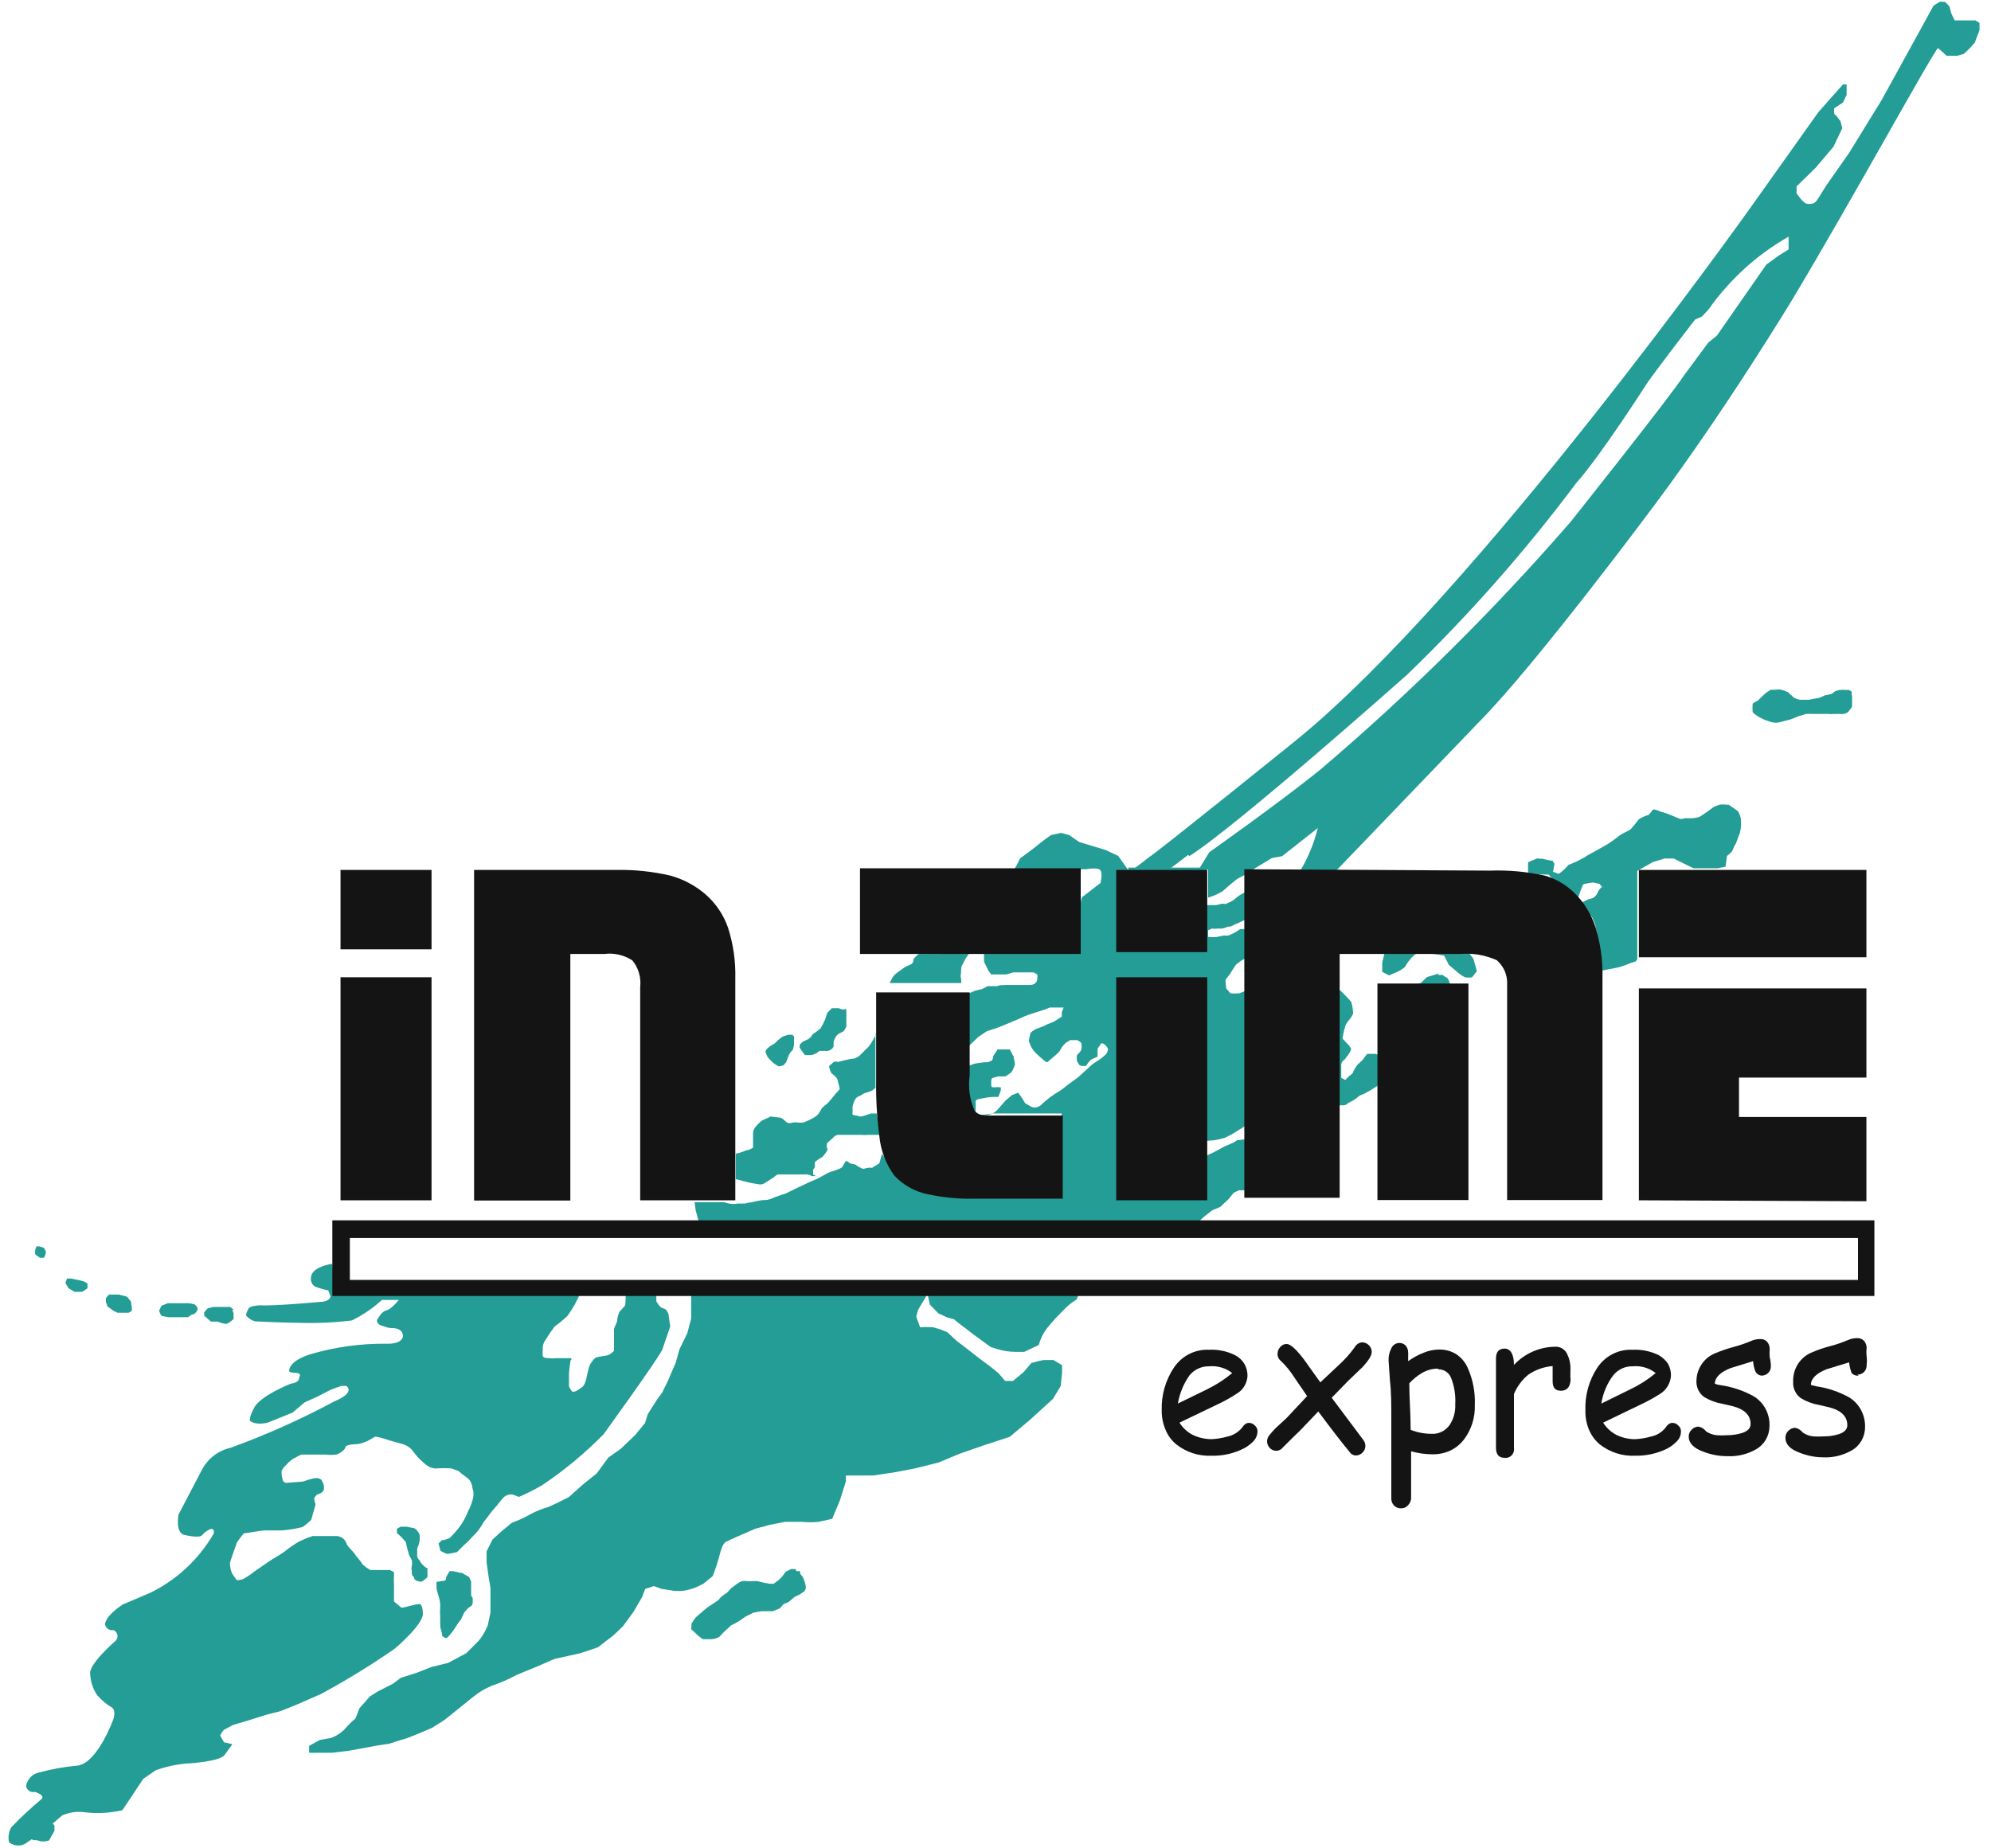
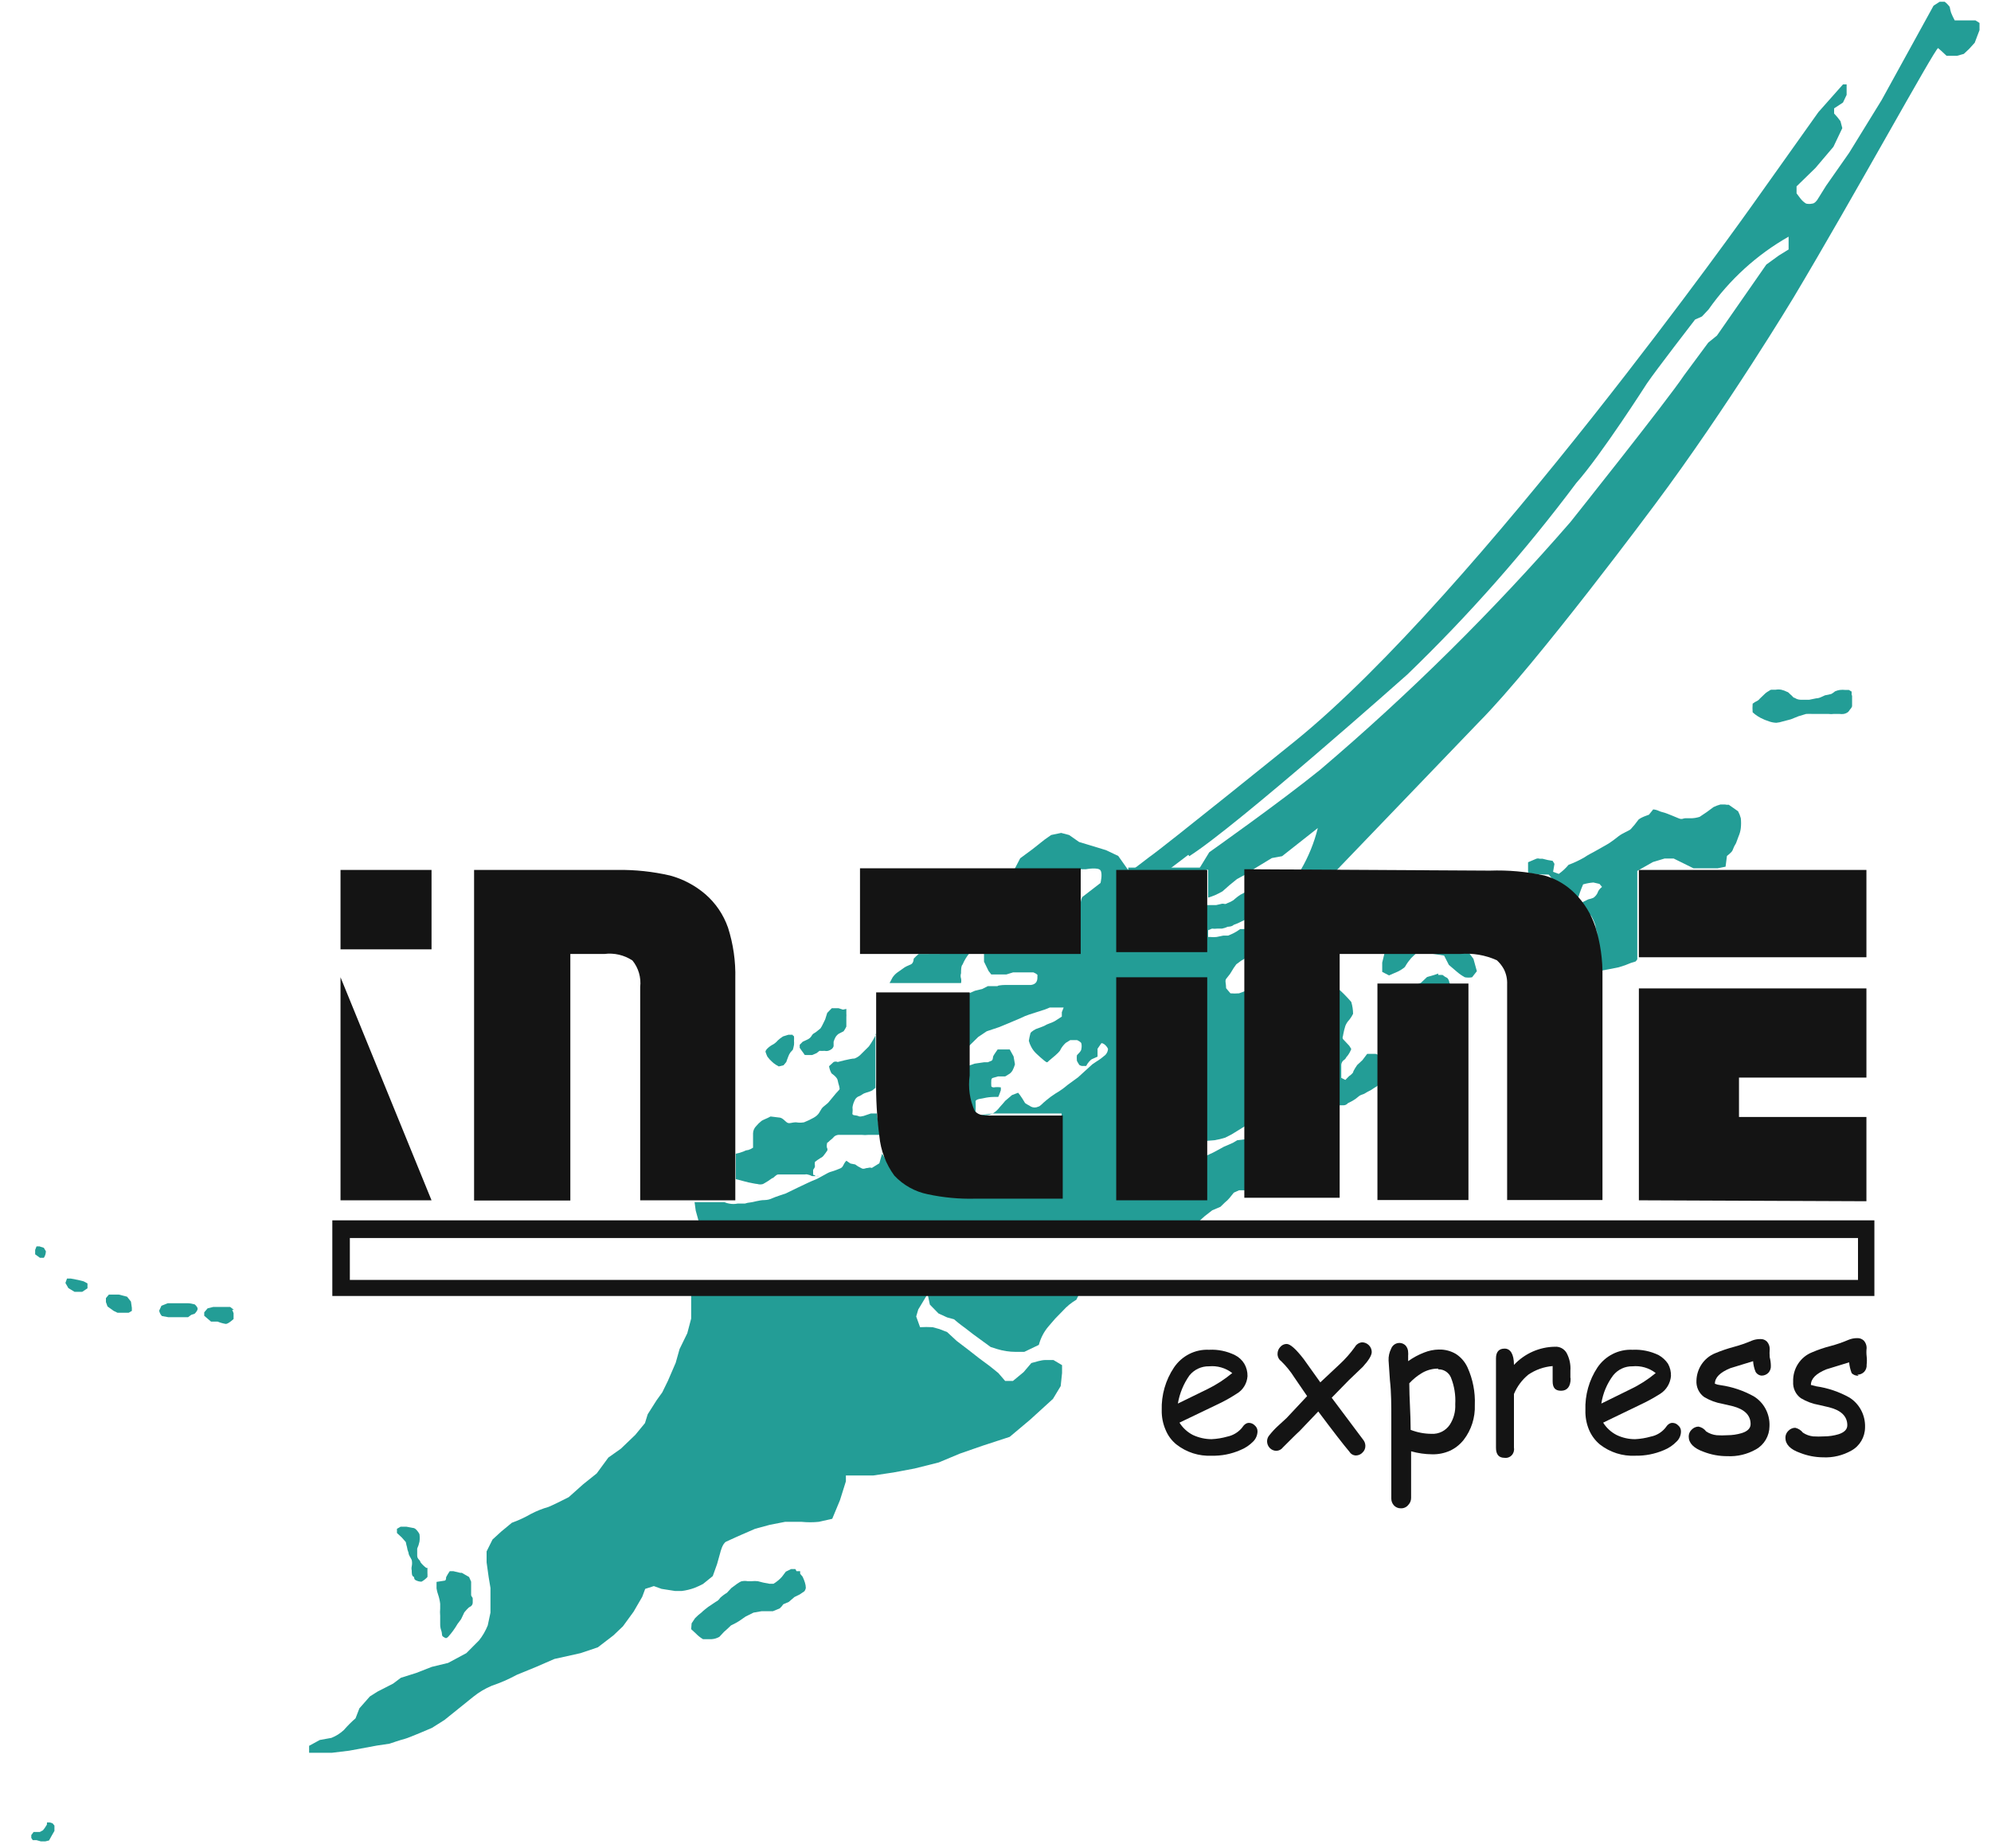
<svg xmlns="http://www.w3.org/2000/svg" width="140px" height="130px" viewBox="0 0 140 130" version="1.1">
  <title>InTime logo</title>
  <desc>Created with Sketch.</desc>
  <g id="Page-1" stroke="none" stroke-width="1" fill="none" fill-rule="evenodd">
    <g id="Desktop-HD" transform="translate(-251, -11)">
      <g id="InTime-logo" transform="translate(250, 10)">
        <g id="Asset-2" transform="translate(0, 0.959)">
          <g>
            <g id="Group_3" transform="translate(0, 88.425)">
              <polygon id="Clip_2-2" points="1.6 0.508 48.128 0.508 48.128 41.445 1.6 41.445" />
              <g id="Group_3-2" fill="#239D96" fill-rule="nonzero">
-                 <path d="M24.336,0.508 C24.336,0.508 22.864,0.704 22.864,1.506 C22.834,1.753 22.955,1.993 23.168,2.112 C23.465,2.223 23.77,2.31 24.08,2.374 L24.24,2.784 C24.24,2.784 24.24,3.144 23.584,3.177 C23.584,3.177 20.208,3.488 19.344,3.422 C19.344,3.422 18.48,3.422 18.448,3.717 C18.448,3.717 18.256,4.045 18.32,4.159 C18.484,4.353 18.701,4.49 18.944,4.552 C18.944,4.552 20.88,4.651 21.92,4.651 C23.197,4.697 24.475,4.642 25.744,4.487 C26.511,4.11 27.222,3.625 27.856,3.046 L29.04,3.046 C29.04,3.046 28.512,3.717 28.16,3.783 C27.808,3.848 27.504,4.487 27.504,4.487 C27.504,4.487 27.504,4.814 27.936,4.88 C28.163,4.982 28.408,5.032 28.656,5.027 C28.656,5.027 29.36,5.027 29.328,5.617 C29.328,5.617 29.328,6.157 28.16,6.124 C26.359,6.106 24.564,6.354 22.832,6.861 C22.832,6.861 21.36,7.271 21.328,8.04 C21.328,8.04 21.328,8.171 21.76,8.171 C21.76,8.171 22.176,8.171 22.08,8.4 C21.984,8.63 22.08,8.842 21.424,8.941 C21.424,8.941 19.184,9.841 18.848,10.677 C18.848,10.677 18.512,11.282 18.576,11.544 C18.576,11.544 18.912,11.888 19.824,11.675 L21.568,10.971 L22.416,10.251 L23.36,9.825 L24.24,9.367 L24.736,9.186 L25.024,9.088 L25.344,9.088 C25.344,9.088 26.064,9.53 24.528,10.169 C22.17,11.436 19.726,12.531 17.216,13.444 C16.32,13.64 15.561,14.242 15.152,15.081 L13.552,18.143 C13.552,18.143 13.296,19.519 14.032,19.584 C14.032,19.584 15.024,19.83 15.216,19.584 C15.408,19.339 16.128,18.815 16.032,19.47 C14.973,21.299 13.401,22.76 11.52,23.662 L9.632,24.464 C9.632,24.464 8.416,25.234 8.384,25.872 C8.448,26.144 8.708,26.317 8.976,26.265 C9.13,26.327 9.239,26.469 9.259,26.637 C9.279,26.805 9.207,26.971 9.072,27.068 C9.072,27.068 7.184,28.705 7.344,29.377 C7.369,29.906 7.541,30.418 7.84,30.851 C8.138,31.196 8.489,31.49 8.88,31.718 C8.88,31.718 9.168,31.882 8.976,32.521 C8.976,32.521 7.872,35.599 6.464,35.796 C5.562,35.875 4.668,36.033 3.792,36.271 C3.302,36.348 2.916,36.737 2.832,37.237 C2.859,37.377 2.94,37.501 3.058,37.578 C3.176,37.656 3.32,37.68 3.456,37.646 C3.456,37.646 4.304,37.908 3.856,38.203 C3.136,38.81 2.447,39.455 1.792,40.135 C1.612,40.451 1.555,40.826 1.632,41.183 C1.944,41.441 2.374,41.492 2.736,41.314 C3.663,40.709 4.545,40.036 5.376,39.3 C5.849,39.089 6.368,39.009 6.88,39.071 C7.787,39.183 8.707,39.139 9.6,38.94 C9.6,38.94 10.704,37.302 11.072,36.729 L11.952,36.123 C12.741,35.841 13.565,35.676 14.4,35.632 C14.4,35.632 16.448,35.501 16.784,35.059 L17.344,34.289 L16.752,34.158 L16.48,33.683 C16.48,33.683 16.656,33.323 16.784,33.258 L17.408,32.93 L18.352,32.652 L19.76,32.21 L20.544,32.013 C20.672,32.013 21.888,31.489 21.984,31.456 L23.584,30.752 C25.363,29.792 27.088,28.731 28.752,27.576 C28.752,27.576 30.704,25.938 30.736,25.136 C30.736,25.136 30.736,24.513 30.544,24.448 C30.352,24.382 29.6,24.661 29.232,24.694 L28.704,24.251 C28.704,24.055 28.704,23.858 28.704,23.678 C28.704,23.498 28.704,23.056 28.704,22.974 C28.688,22.8 28.688,22.624 28.704,22.45 L28.704,22.188 L28.416,22.041 L27.664,22.041 L27.04,22.041 C26.831,21.924 26.638,21.781 26.464,21.615 C26.464,21.517 26.032,21.075 25.968,20.944 C25.904,20.813 25.424,20.37 25.376,20.207 C25.277,19.875 24.978,19.649 24.64,19.65 C24.464,19.65 23.808,19.65 23.808,19.65 L22.992,19.65 L22.608,19.781 L22.048,20.027 C21.719,20.216 21.404,20.43 21.104,20.665 C20.944,20.829 20.128,21.288 19.968,21.402 C19.808,21.517 19.024,22.057 18.848,22.172 C18.603,22.371 18.341,22.546 18.064,22.696 C17.936,22.696 17.696,22.827 17.6,22.696 C17.504,22.565 17.408,22.401 17.312,22.27 C17.223,22.046 17.174,21.808 17.168,21.566 C17.168,21.468 17.664,20.092 17.664,20.092 C17.664,20.092 18.096,19.453 18.192,19.453 C18.288,19.453 19.408,19.257 19.568,19.257 L20.8,19.257 C21.28,19.222 21.757,19.145 22.224,19.028 C22.336,19.028 22.88,18.52 22.88,18.52 L23.184,17.456 L23.088,17.014 C23.139,16.899 23.216,16.798 23.312,16.719 C23.44,16.719 23.728,16.555 23.76,16.424 C23.785,16.3 23.785,16.172 23.76,16.047 C23.716,15.923 23.663,15.803 23.6,15.687 C23.503,15.625 23.394,15.586 23.28,15.573 C22.96,15.573 22.624,15.72 22.304,15.818 C22.304,15.818 21.088,15.916 21.088,15.916 C20.972,15.877 20.887,15.777 20.864,15.655 C20.814,15.462 20.793,15.264 20.8,15.065 C20.897,14.883 21.028,14.722 21.184,14.59 C21.316,14.433 21.473,14.301 21.648,14.197 C21.872,14.099 22.096,13.919 22.256,13.919 L23.088,13.919 L23.824,13.919 C24.095,13.954 24.369,13.954 24.64,13.919 C24.72,13.919 25.104,13.722 25.232,13.526 C25.36,13.329 25.232,13.329 25.536,13.247 C25.84,13.165 26.144,13.247 26.64,13.051 C27.136,12.854 27.296,12.658 27.424,12.658 C27.745,12.72 28.06,12.808 28.368,12.92 L29.312,13.182 C29.564,13.253 29.791,13.395 29.968,13.591 C30.112,13.788 30.272,13.984 30.432,14.164 C30.618,14.352 30.816,14.527 31.024,14.688 C31.203,14.817 31.414,14.891 31.632,14.901 C32.015,14.868 32.401,14.868 32.784,14.901 C32.976,15.016 33.2,14.999 33.344,15.163 C33.488,15.327 33.92,15.556 34.032,15.736 C34.142,15.902 34.209,16.094 34.224,16.293 C34.319,16.563 34.319,16.858 34.224,17.128 C34.153,17.396 34.051,17.655 33.92,17.898 C33.792,18.225 33.631,18.538 33.44,18.831 C33.199,19.174 32.925,19.492 32.624,19.781 C32.451,19.875 32.26,19.931 32.064,19.945 L31.84,20.174 L31.968,20.682 C32.122,20.781 32.289,20.858 32.464,20.911 C32.56,20.911 33.136,20.78 33.136,20.78 C33.136,20.78 33.696,20.207 33.792,20.141 C33.888,20.076 34.384,19.503 34.512,19.404 C34.701,19.176 34.867,18.929 35.008,18.668 C35.008,18.668 35.328,18.274 35.488,18.045 C35.648,17.816 35.84,17.636 36.048,17.374 C36.168,17.204 36.302,17.045 36.448,16.899 C36.624,16.757 36.851,16.698 37.072,16.735 L37.488,16.899 C38.035,16.662 38.57,16.394 39.088,16.097 C40.655,15.051 42.114,13.844 43.44,12.494 C43.44,12.494 47.152,7.369 47.568,6.55 L48.128,4.912 L48,4.012 C48,4.012 47.856,3.717 47.76,3.684 L47.504,3.586 C47.422,3.518 47.346,3.441 47.28,3.357 C47.28,3.259 47.152,3.242 47.152,3.111 C47.152,2.98 47.152,2.718 47.152,2.718 C47.119,2.606 47.058,2.505 46.976,2.424 L46.496,2.424 L45.808,2.424 L45.248,2.424 L44.96,2.424 C45.003,2.755 45.003,3.091 44.96,3.422 C44.864,3.586 44.592,3.783 44.528,3.946 C44.461,4.108 44.418,4.279 44.4,4.454 C44.4,4.683 44.176,4.929 44.176,5.125 C44.176,5.322 44.176,6.632 44.176,6.632 C44.056,6.748 43.922,6.847 43.776,6.927 L42.96,7.074 C42.826,7.136 42.714,7.239 42.64,7.369 C42.52,7.502 42.437,7.666 42.4,7.844 C42.304,8.171 42.272,8.433 42.208,8.646 C42.173,8.826 42.097,8.995 41.984,9.137 C41.872,9.226 41.754,9.308 41.632,9.383 C41.522,9.458 41.395,9.503 41.264,9.514 C41.264,9.514 41.008,9.252 41.008,9.072 C41.008,8.892 41.008,8.531 41.008,8.269 C41.008,8.007 41.104,7.467 41.104,7.369 C41.104,7.271 41.296,7.172 41.104,7.139 L40.544,7.139 L40.048,7.139 C39.9,7.165 39.748,7.165 39.6,7.139 C39.504,7.139 39.2,7.139 39.168,6.992 C39.145,6.857 39.145,6.718 39.168,6.583 C39.134,6.305 39.215,6.026 39.392,5.813 C39.576,5.5 39.779,5.2 40,4.912 C40.307,4.691 40.601,4.45 40.88,4.192 C41.04,3.976 41.19,3.752 41.328,3.521 C41.472,3.275 41.76,2.686 41.76,2.686 L24.592,2.522 L24.368,0.54" id="Fill_1" />
-               </g>
+                 </g>
            </g>
            <path d="M17.456,92.175 L17.184,91.962 L16.784,91.962 L16,91.962 L15.6,92.06 L15.36,92.339 L15.36,92.584 L15.84,92.994 L16.304,92.994 C16.489,93.071 16.682,93.126 16.88,93.157 C17.056,93.157 17.424,92.814 17.424,92.814 L17.424,92.404 L17.328,92.159" id="Fill_4" fill="#239D96" fill-rule="nonzero" />
            <path d="M13.52,91.7 L12.8,91.7 L12.352,91.88 L12.192,92.224 C12.219,92.366 12.286,92.497 12.384,92.601 L12.832,92.683 L13.408,92.683 L13.712,92.683 L14.224,92.683 L14.448,92.519 L14.688,92.437 C14.688,92.437 14.896,92.24 14.896,92.093 C14.896,91.946 14.688,91.782 14.688,91.782 C14.521,91.733 14.349,91.705 14.176,91.7 L13.52,91.7" id="Fill_6" fill="#239D96" fill-rule="nonzero" />
            <polygon id="Fill_8" fill="#239D96" fill-rule="nonzero" points="10.208 91.585 9.936 91.242 9.36 91.094 8.992 91.094 8.656 91.094 8.448 91.34 8.448 91.618 8.56 91.929 8.992 92.24 9.264 92.371 9.632 92.371 10.048 92.371 10.272 92.24 10.272 92.028" />
            <path d="M4.288,88.147 L4.08,87.803 L3.776,87.704 L3.568,87.704 L3.472,87.95 L3.472,88.261 L3.808,88.507 L4.08,88.507 C4.175,88.374 4.225,88.213 4.224,88.048" id="Fill_10" fill="#239D96" fill-rule="nonzero" />
            <polyline id="Fill_12" fill="#239D96" fill-rule="nonzero" points="7.152 90.718 7.152 90.308 6.88 90.161 6.48 90.062 5.968 89.964 5.712 89.964 5.6 90.275 5.808 90.636 6.24 90.898 6.784 90.898 7.152 90.652" />
            <g id="Group_16" transform="translate(3.2, 127.725)">
              <polygon id="Clip_15-2" points="0 0.616 2.138 0.616 2.138 2.332 0 2.332" />
              <g id="Group_16-2" fill="#239D96" fill-rule="nonzero">
                <polygon id="Fill_14" points="1.096 0.65 0.942 0.891 0.819 1.048 0.604 1.163 0.358 1.163 0.164 1.163 0 1.383 0 1.582 0.102 1.74 0.369 1.74 0.666 1.824 0.993 1.824 1.249 1.761 1.423 1.446 1.628 1.09 1.628 0.713 1.495 0.555 1.3 0.493 1.106 0.493" />
              </g>
            </g>
            <path d="M30.976,110.318 C30.819,110.203 30.678,110.065 30.56,109.909 C30.56,109.762 30.336,109.713 30.336,109.451 C30.336,109.189 30.336,109.221 30.336,108.959 C30.408,108.803 30.462,108.638 30.496,108.468 C30.52,108.294 30.52,108.118 30.496,107.944 C30.43,107.815 30.344,107.699 30.24,107.6 C30.179,107.541 30.1,107.506 30.016,107.502 L29.584,107.42 L29.168,107.42 L28.912,107.567 L28.912,107.862 L29.248,108.173 L29.536,108.501 C29.555,108.617 29.582,108.732 29.616,108.845 C29.636,108.985 29.673,109.123 29.728,109.254 C29.728,109.418 29.872,109.582 29.952,109.762 C29.983,109.907 29.983,110.058 29.952,110.204 C29.93,110.301 29.93,110.402 29.952,110.499 C29.952,110.662 29.952,110.875 30.064,110.924 C30.176,110.973 30.064,111.104 30.24,111.186 C30.364,111.251 30.501,111.285 30.64,111.285 C30.795,111.2 30.936,111.089 31.056,110.957 C31.064,110.859 31.064,110.76 31.056,110.662 L31.056,110.318" id="Fill_17" fill="#239D96" fill-rule="nonzero" />
            <path d="M33.36,110.662 L32.88,110.548 L32.624,110.548 C32.529,110.683 32.444,110.826 32.368,110.973 C32.368,111.072 32.368,111.219 32.224,111.219 L31.696,111.301 L31.696,111.759 C31.718,111.91 31.756,112.059 31.808,112.201 C31.879,112.408 31.927,112.623 31.952,112.84 L31.952,113.168 C31.936,113.342 31.936,113.517 31.952,113.692 C31.952,113.872 31.952,114.035 31.952,114.216 C31.952,114.396 31.952,114.51 32.032,114.74 C32.112,114.969 32.032,115.084 32.176,115.165 C32.32,115.247 32.352,115.313 32.512,115.165 C32.761,114.89 32.981,114.588 33.168,114.265 L33.424,113.921 L33.648,113.446 C33.648,113.446 33.936,113.086 34.048,113.053 C34.158,113.004 34.232,112.897 34.24,112.775 L34.24,112.48 C34.24,112.365 34.128,112.332 34.128,112.218 C34.128,112.103 34.128,112.021 34.128,111.841 L34.128,111.514 C34.128,111.514 34.128,111.514 34.128,111.284 L33.984,110.957 L33.472,110.662" id="Fill_19" fill="#239D96" fill-rule="nonzero" />
            <path d="M49.6,90.75 L49.6,92.781 L49.328,93.812 L48.784,94.926 L48.512,95.892 L47.968,97.153 L47.568,97.972 L47.168,98.528 L46.544,99.511 L46.352,100.133 L45.664,100.968 L44.656,101.934 L43.776,102.557 L42.96,103.67 L42,104.44 L40.992,105.34 C40.992,105.34 39.904,105.897 39.568,106.028 C39.142,106.149 38.729,106.314 38.336,106.519 C37.907,106.767 37.457,106.975 36.992,107.142 L36.24,107.764 L35.632,108.321 L35.216,109.156 L35.216,109.925 L35.36,110.957 L35.488,111.727 L35.488,112.693 L35.488,113.462 L35.296,114.363 C35.144,114.741 34.939,115.094 34.688,115.411 L33.792,116.312 L32.512,116.999 L31.36,117.278 L30.272,117.704 L29.184,118.047 L28.64,118.457 L27.552,119.013 L27.008,119.357 L26.272,120.192 L26,120.897 C25.709,121.148 25.436,121.422 25.184,121.715 C24.927,121.955 24.629,122.144 24.304,122.272 L23.488,122.419 L22.736,122.829 L22.736,123.32 L24.336,123.32 L25.552,123.173 L27.504,122.812 L28.384,122.681 C28.384,122.681 29.2,122.403 29.472,122.338 C29.744,122.272 31.376,121.568 31.376,121.568 L32.256,121.011 L34.288,119.374 C34.683,119.057 35.119,118.798 35.584,118.604 C36.191,118.399 36.78,118.141 37.344,117.835 L38.704,117.278 L39.984,116.721 L41.824,116.312 L43.04,115.902 L44.128,115.067 L44.8,114.428 L45.552,113.397 L46.16,112.349 L46.368,111.792 L46.976,111.596 L47.52,111.792 L48.464,111.939 L48.944,111.939 C49.244,111.902 49.539,111.83 49.824,111.727 C50.031,111.645 50.234,111.552 50.432,111.448 L51.12,110.891 L51.424,110.04 L51.648,109.238 C51.648,109.238 51.792,108.599 52.064,108.468 C52.336,108.337 53.152,107.977 53.152,107.977 L54.096,107.567 L55.12,107.289 L56.208,107.076 L57.36,107.076 C57.764,107.117 58.172,107.117 58.576,107.076 L59.52,106.863 L60.064,105.553 L60.48,104.227 L60.48,103.817 L62.4,103.817 L63.824,103.605 L65.312,103.326 L67.008,102.9 L68.496,102.278 L70.096,101.722 L72,101.099 L73.44,99.888 L75.04,98.43 L75.584,97.529 L75.68,96.612 L75.68,96.056 L75.072,95.695 L74.528,95.695 C74.192,95.695 73.856,95.826 73.52,95.908 L72.976,96.547 L72.224,97.169 L71.68,97.169 L71.2,96.612 L70.592,96.121 L69.84,95.564 L69.088,94.975 L68.272,94.353 L67.6,93.731 L67.056,93.518 L66.576,93.387 C66.283,93.37 65.989,93.37 65.696,93.387 L65.424,92.633 L65.568,92.142 L66.032,91.373 L66.224,91.045 L66.384,91.798 L66.992,92.421 L67.6,92.699 L68.08,92.83 C68.48,93.174 68.896,93.469 68.896,93.469 L69.424,93.878 L70.656,94.778 L71.12,94.926 C71.54,95.055 71.977,95.121 72.416,95.122 L73.024,95.122 L74.048,94.631 C74.174,94.154 74.403,93.711 74.72,93.338 L75.2,92.781 L75.744,92.224 C76.018,91.919 76.336,91.659 76.688,91.454 L77.024,90.767 L49.6,90.75" id="Fill_21" fill="#239D96" fill-rule="nonzero" />
            <path d="M56.928,110.4 L56.624,110.4 L56.256,110.58 L55.984,110.941 C55.901,111.036 55.81,111.124 55.712,111.203 C55.611,111.288 55.504,111.364 55.392,111.432 L55.104,111.432 L54.672,111.35 L54.288,111.252 C54.144,111.236 54,111.236 53.856,111.252 L53.568,111.252 C53.441,111.227 53.311,111.227 53.184,111.252 C53.088,111.252 52.912,111.383 52.832,111.432 L52.432,111.727 L52.112,112.07 C51.939,112.172 51.778,112.293 51.632,112.431 C51.565,112.546 51.464,112.638 51.344,112.693 L50.784,113.069 C50.784,113.069 50.4,113.364 50.336,113.446 C50.17,113.569 50.015,113.706 49.872,113.855 C49.872,113.855 49.632,114.216 49.632,114.216 L49.6,114.625 L49.936,114.936 C50.083,115.09 50.25,115.222 50.432,115.329 L51.04,115.329 C51.231,115.317 51.417,115.261 51.584,115.165 L51.92,114.805 C52.064,114.691 52.4,114.363 52.4,114.363 C52.598,114.272 52.79,114.168 52.976,114.052 L53.424,113.741 L53.984,113.462 L54.544,113.364 L54.928,113.364 L55.344,113.364 L55.824,113.168 C55.921,113.081 56.008,112.982 56.08,112.873 C56.08,112.873 56.464,112.709 56.464,112.709 L56.864,112.365 L57.232,112.185 L57.568,111.956 C57.616,111.888 57.649,111.809 57.664,111.727 C57.661,111.599 57.639,111.472 57.6,111.35 C57.556,111.21 57.503,111.073 57.44,110.941 L57.264,110.728 L57.264,110.548 L57.008,110.548" id="Fill_23" fill="#239D96" fill-rule="nonzero" />
            <path d="M80.336,61.242 L79.632,60.244 L78.768,59.834 L76.88,59.261 L76.176,58.77 L75.616,58.623 L74.912,58.77 L74.448,59.097 L73.6,59.769 L72.736,60.407 L72.336,61.177 L76.496,61.177 L77.36,61.177 C77.36,61.177 78.224,61.013 78.384,61.259 C78.544,61.505 78.384,62.143 78.384,62.143 L77.152,63.093 C76.768,63.257 76.88,67.056 76.88,67.056 L70.192,67.056 L70.192,67.678 L70.512,68.333 L70.704,68.579 L71.168,68.579 L71.76,68.579 L72.24,68.431 L72.688,68.431 L73.2,68.431 L73.664,68.431 C73.664,68.431 73.984,68.562 73.952,68.644 C73.92,68.726 74.064,69.234 73.504,69.315 L72.448,69.315 L71.84,69.315 C71.728,69.315 71.216,69.315 71.136,69.397 L70.464,69.397 L70.08,69.594 L69.552,69.725 L69.056,69.938 L69.056,73.688 L69.792,72.967 L70.384,72.574 L71.264,72.279 L71.936,72.001 L72.784,71.641 C72.975,71.543 73.173,71.461 73.376,71.395 L74.496,71.035 L74.816,70.904 L75.792,70.904 L75.664,71.231 C75.664,71.231 75.664,71.46 75.664,71.542 L75.152,71.87 C75.024,71.952 74.592,72.083 74.512,72.148 C74.432,72.214 73.856,72.41 73.856,72.41 C73.856,72.41 73.488,72.59 73.456,72.721 C73.408,72.894 73.371,73.069 73.344,73.245 C73.381,73.388 73.434,73.526 73.504,73.655 C73.594,73.833 73.713,73.993 73.856,74.13 C74.048,74.31 74.24,74.49 74.448,74.654 C74.656,74.817 74.64,74.752 74.752,74.654 L75.2,74.277 C75.28,74.195 75.536,73.999 75.584,73.835 C75.678,73.67 75.797,73.521 75.936,73.393 L76.256,73.196 L76.736,73.196 C76.736,73.196 77.04,73.327 77.04,73.442 C77.064,73.561 77.064,73.683 77.04,73.802 C77.04,73.999 76.752,74.195 76.72,74.277 C76.711,74.386 76.711,74.496 76.72,74.605 C76.72,74.703 76.832,74.817 76.864,74.899 C76.896,74.981 77.072,75.014 77.072,75.014 L77.376,75.014 L77.472,74.85 C77.472,74.85 77.664,74.572 77.808,74.523 L78.176,74.359 C78.176,74.162 78.176,73.982 78.176,73.802 L78.448,73.409 C78.672,73.409 78.912,73.753 78.912,73.835 C78.895,73.99 78.827,74.134 78.72,74.244 C78.525,74.415 78.317,74.569 78.096,74.703 L77.808,74.899 L76.8,75.816 L76.08,76.34 C75.806,76.575 75.512,76.783 75.2,76.963 C74.977,77.106 74.763,77.265 74.56,77.437 C74.288,77.65 74.16,77.847 74,77.879 C73.843,77.954 73.661,77.954 73.504,77.879 C73.344,77.765 73.104,77.683 73.056,77.585 C72.953,77.404 72.841,77.229 72.72,77.061 L72.592,76.897 L72.16,77.061 L71.68,77.47 C71.68,77.47 71.44,77.765 71.296,77.912 C71.176,78.073 71.03,78.212 70.864,78.322 C70.676,78.423 70.468,78.48 70.256,78.485 C70.103,78.519 69.945,78.519 69.792,78.485 C69.675,78.428 69.6,78.307 69.6,78.174 C69.612,77.94 69.612,77.705 69.6,77.47 C69.728,77.306 70.048,77.323 70.192,77.274 C70.418,77.222 70.649,77.195 70.88,77.192 C70.976,77.192 71.152,77.192 71.184,77.192 C71.216,77.192 71.376,76.717 71.376,76.717 L71.376,76.52 C71.212,76.495 71.044,76.495 70.88,76.52 C70.88,76.52 70.704,76.52 70.704,76.422 C70.696,76.291 70.696,76.16 70.704,76.029 C70.704,76.029 70.704,75.865 70.832,75.849 L71.168,75.751 L71.68,75.751 L72,75.554 C72.086,75.488 72.157,75.405 72.208,75.309 C72.275,75.178 72.329,75.041 72.368,74.899 C72.368,74.899 72.272,74.343 72.272,74.343 L72,73.851 L71.568,73.851 L71.152,73.851 C71.152,73.851 70.896,74.212 70.848,74.31 C70.8,74.408 70.848,74.637 70.656,74.67 L70.464,74.752 L70.208,74.752 L69.536,74.85 L69.024,75.03 L69.024,76.504 L69.024,77.618 L69.408,78.191 L69.936,78.469 L70.848,78.354 L75.648,78.354 L75.648,84.217 L67.872,84.102 C67.872,84.102 64.528,84.102 63.44,81.842 L63.024,81.187 L62.832,81.859 L62.304,82.186 C62.216,82.154 62.12,82.154 62.032,82.186 C61.824,82.186 61.744,82.317 61.536,82.186 C61.394,82.12 61.26,82.038 61.136,81.941 L60.8,81.875 L60.512,81.678 C60.272,81.924 60.32,82.121 60.08,82.219 C59.84,82.317 59.584,82.415 59.392,82.465 C59.2,82.514 58.576,82.923 58.256,83.038 C57.936,83.152 56.24,83.987 56.24,83.987 C56.24,83.987 55.472,84.233 55.312,84.315 C55.137,84.399 54.946,84.444 54.752,84.446 C54.384,84.446 53.904,84.61 53.776,84.61 C53.64,84.621 53.506,84.649 53.376,84.692 C53.216,84.692 53.024,84.692 52.864,84.692 C52.669,84.732 52.467,84.732 52.272,84.692 C52.156,84.674 52.043,84.641 51.936,84.593 L49.84,84.593 L49.92,85.183 L50.16,86.051 L50.416,86.165 L85.056,86.165 L85.712,85.576 L86.24,85.166 L86.816,84.921 L87.136,84.61 C87.254,84.519 87.361,84.415 87.456,84.299 L87.76,83.922 L88.128,83.758 L88.688,83.758 L88.688,80.156 L88,80.237 L87.696,80.418 L87.056,80.696 L86.608,80.942 L86.304,81.105 L85.84,81.318 L85.568,81.318 L85.568,80.303 L86.4,80.237 C86.654,80.195 86.906,80.135 87.152,80.057 L87.6,79.828 L88,79.582 L88.608,79.206 L88.608,69.725 L88.128,69.905 C87.926,69.922 87.722,69.922 87.52,69.905 L87.216,69.545 C87.216,69.201 87.12,69.037 87.216,68.89 L87.488,68.546 L87.76,68.104 L87.936,67.858 L88.272,67.612 L88.576,67.432 L88.576,65.385 L88.208,65.385 C88.047,65.505 87.875,65.609 87.696,65.697 L87.36,65.844 L87.024,65.844 L86.544,65.942 C86.395,65.959 86.245,65.959 86.096,65.942 L85.952,65.942 L85.952,65.467 L86.224,65.353 C86.346,65.369 86.47,65.369 86.592,65.353 L86.928,65.353 C87.066,65.327 87.201,65.283 87.328,65.222 C87.328,65.222 87.632,65.222 87.744,65.091 C87.88,65.043 88.014,64.988 88.144,64.927 L88.64,64.681 L88.64,62.749 L88.208,62.978 C88.08,63.063 87.957,63.156 87.84,63.257 C87.776,63.325 87.7,63.381 87.616,63.42 C87.488,63.502 87.312,63.551 87.232,63.6 C87.152,63.65 87.104,63.6 86.944,63.6 L86.512,63.699 L86.256,63.699 L85.92,63.699 L85.808,63.699 L85.808,61.062 L80.336,61.062" id="Fill_25" fill="#239D96" fill-rule="nonzero" />
            <path d="M56.736,72.82 L56.432,72.82 L56.064,72.934 C55.932,73.014 55.809,73.107 55.696,73.213 C55.605,73.323 55.497,73.417 55.376,73.491 C55.216,73.569 55.07,73.675 54.944,73.802 C54.944,73.802 54.8,73.95 54.832,74.031 C54.868,74.143 54.91,74.253 54.96,74.359 L55.136,74.572 L55.376,74.801 C55.497,74.894 55.625,74.977 55.76,75.047 L56.096,74.965 L56.288,74.736 C56.288,74.736 56.4,74.408 56.432,74.343 C56.467,74.243 56.516,74.15 56.576,74.064 L56.752,73.868 C56.786,73.755 56.813,73.64 56.832,73.524 C56.841,73.431 56.841,73.338 56.832,73.245 C56.84,73.142 56.84,73.038 56.832,72.934 C56.805,72.901 56.773,72.874 56.736,72.852" id="Fill_27" fill="#239D96" fill-rule="nonzero" />
            <path d="M60.272,71.051 L59.968,70.953 L59.632,70.953 L59.488,70.953 L59.344,71.1 L59.168,71.28 L59.024,71.739 L58.864,72.066 C58.815,72.175 58.756,72.28 58.688,72.377 L58.384,72.623 C58.256,72.721 58.176,72.721 58.096,72.852 C58.029,72.982 57.922,73.086 57.792,73.147 L57.44,73.311 L57.232,73.524 L57.232,73.737 L57.344,73.9 L57.536,74.162 C57.536,74.162 57.536,74.244 57.648,74.244 L57.792,74.244 L58,74.244 C58,74.244 58,74.244 58.112,74.244 L58.416,74.113 L58.624,73.95 C58.741,73.958 58.859,73.958 58.976,73.95 C59.06,73.969 59.148,73.969 59.232,73.95 C59.325,73.923 59.411,73.878 59.488,73.819 C59.549,73.767 59.593,73.699 59.616,73.622 C59.616,73.524 59.616,73.409 59.616,73.311 C59.649,73.203 59.692,73.099 59.744,73 C59.801,72.903 59.878,72.819 59.968,72.754 L60.32,72.574 C60.393,72.471 60.458,72.361 60.512,72.246 C60.512,72.246 60.512,71.886 60.512,71.853 C60.512,71.821 60.512,71.624 60.512,71.575 C60.519,71.493 60.519,71.411 60.512,71.329 L60.512,71.133 L60.512,71.002" id="Fill_29" fill="#239D96" fill-rule="nonzero" />
            <path d="M122.4,56.625 L121.968,56.625 C121.803,56.67 121.643,56.731 121.488,56.805 L121.024,57.149 L120.512,57.493 C120.336,57.549 120.153,57.582 119.968,57.591 L119.488,57.591 C119.36,57.591 119.28,57.706 119.024,57.591 C118.768,57.476 118.336,57.312 118.176,57.247 C118.016,57.181 117.792,57.149 117.664,57.083 C117.533,57.02 117.392,56.982 117.248,56.969 L116.944,57.345 C116.944,57.345 116.272,57.558 116.176,57.738 C116.019,57.957 115.848,58.165 115.664,58.361 C115.568,58.459 115.088,58.639 114.816,58.852 C114.544,59.065 114.4,59.179 114.176,59.327 C113.952,59.474 113.6,59.654 113.296,59.834 C112.992,60.014 112.688,60.145 112.384,60.358 C112.035,60.557 111.672,60.727 111.296,60.866 C111.094,61.108 110.863,61.323 110.608,61.505 L110.208,61.357 L110.304,60.8 L110.176,60.587 C109.938,60.556 109.703,60.506 109.472,60.44 L109.264,60.44 C109.186,60.411 109.102,60.411 109.024,60.44 L108.448,60.686 L108.448,61.373 C108.448,61.554 109.904,61.554 109.904,61.554 L110.208,61.93 L110.72,62.241 L111.28,62.831 L111.904,63.437 C112.012,63.028 112.151,62.628 112.32,62.241 C112.555,62.174 112.796,62.13 113.04,62.11 L113.472,62.209 L113.648,62.422 C113.537,62.504 113.444,62.61 113.376,62.733 C113.331,62.878 113.248,63.009 113.136,63.109 C113.008,63.257 112.736,63.257 112.624,63.322 L112.128,63.568 L112.56,64.19 C112.685,64.264 112.799,64.358 112.896,64.468 C113.021,64.678 113.118,64.904 113.184,65.14 C113.184,65.32 113.296,65.598 113.296,65.598 L113.296,66.024 L113.296,68.104 L113.296,68.366 L114.176,68.202 L114.832,68.071 L115.328,67.907 C115.551,67.808 115.781,67.726 116.016,67.662 L116.128,67.514 L116.128,61.292 L117.232,60.669 L118.048,60.424 L118.688,60.424 L120.08,61.111 L121.776,61.111 L122.336,60.997 L122.432,60.244 C122.432,60.244 122.8,59.965 122.832,59.834 C122.892,59.661 122.973,59.496 123.072,59.343 L123.248,58.868 C123.331,58.681 123.385,58.482 123.408,58.279 C123.432,58.05 123.432,57.819 123.408,57.591 C123.364,57.42 123.299,57.255 123.216,57.1 L122.56,56.641 L122.304,56.641" id="Fill_31" fill="#239D96" fill-rule="nonzero" />
            <path d="M65.6,67.138 C65.475,67.238 65.358,67.347 65.248,67.465 C65.248,67.465 65.248,67.793 65.04,67.874 C64.832,67.956 64.624,68.055 64.528,68.136 L64.064,68.464 C63.947,68.556 63.844,68.667 63.76,68.791 L63.552,69.184 L68.576,69.184 C68.599,69.076 68.599,68.965 68.576,68.857 C68.537,68.74 68.537,68.613 68.576,68.497 C68.576,68.3 68.576,67.973 68.688,67.874 C68.802,67.603 68.953,67.349 69.136,67.121 L65.6,67.138" id="Fill_33" fill="#239D96" fill-rule="nonzero" />
            <path d="M62.608,72.77 C62.462,73.074 62.291,73.365 62.096,73.638 L61.568,74.162 C61.436,74.31 61.272,74.422 61.088,74.49 C60.8,74.49 59.904,74.736 59.904,74.736 C59.812,74.695 59.708,74.695 59.616,74.736 L59.296,75.03 C59.323,75.209 59.383,75.381 59.472,75.538 C59.472,75.538 59.872,75.8 59.904,76.029 C59.936,76.258 60.096,76.602 60.016,76.684 C59.936,76.766 60.016,76.684 59.776,76.946 L59.328,77.487 C59.152,77.732 58.912,77.814 58.768,78.027 C58.624,78.24 58.592,78.436 58.224,78.649 C58.002,78.775 57.773,78.884 57.536,78.977 C57.351,79.01 57.161,79.01 56.976,78.977 C56.656,78.977 56.496,79.108 56.32,78.977 C56.144,78.846 56.08,78.715 55.856,78.649 L55.184,78.567 C54.928,78.715 54.64,78.796 54.528,78.895 C54.399,78.996 54.281,79.112 54.176,79.239 C54.039,79.371 53.959,79.554 53.952,79.746 C53.952,79.975 53.952,80.188 53.952,80.401 C53.952,80.614 53.952,80.663 53.952,80.761 C53.848,80.832 53.735,80.887 53.616,80.925 C53.503,80.933 53.394,80.967 53.296,81.023 C53.115,81.095 52.927,81.15 52.736,81.187 L52.736,82.972 L53.616,83.201 C53.616,83.201 54.16,83.316 54.256,83.316 C54.386,83.357 54.526,83.357 54.656,83.316 C54.878,83.195 55.092,83.058 55.296,82.907 C55.408,82.907 55.552,82.645 55.728,82.645 L57.6,82.645 C57.658,82.629 57.718,82.629 57.776,82.645 C57.888,82.665 57.996,82.704 58.096,82.759 L58.384,82.759 L58.64,82.759 C58.545,82.744 58.447,82.744 58.352,82.759 C58.208,82.612 58.176,82.759 58.176,82.579 C58.176,82.399 58.176,82.432 58.176,82.35 C58.176,82.268 58.304,82.203 58.304,82.055 C58.287,81.958 58.287,81.858 58.304,81.76 L58.48,81.629 L58.704,81.482 C58.786,81.447 58.858,81.39 58.912,81.318 C59.008,81.204 59.072,81.105 59.152,80.991 C59.232,80.876 59.152,80.778 59.152,80.778 C59.128,80.681 59.128,80.58 59.152,80.483 C59.152,80.368 59.152,80.483 59.36,80.254 C59.478,80.169 59.585,80.07 59.68,79.959 C59.797,79.877 59.939,79.842 60.08,79.861 C60.336,79.861 60.304,79.861 60.48,79.861 L61.056,79.861 C61.248,79.861 61.424,79.861 61.616,79.861 C61.754,79.878 61.894,79.878 62.032,79.861 L62.88,79.861 L62.656,78.354 L62.24,78.354 L61.712,78.534 C61.6,78.534 61.52,78.616 61.344,78.534 C61.168,78.453 60.88,78.534 60.944,78.305 C60.96,78.18 60.96,78.054 60.944,77.929 C60.965,77.763 61.014,77.602 61.088,77.454 C61.136,77.336 61.22,77.238 61.328,77.175 C61.43,77.14 61.527,77.09 61.616,77.028 C61.713,76.959 61.822,76.91 61.936,76.881 C62.074,76.846 62.208,76.797 62.336,76.733 L62.56,76.553 L62.56,72.77" id="Fill_35" fill="#239D96" fill-rule="nonzero" />
            <path d="M95.04,69.528 C95.389,69.83 95.715,70.159 96.016,70.511 C96.097,70.781 96.141,71.063 96.144,71.346 C96.072,71.491 95.986,71.628 95.888,71.755 C95.763,71.881 95.665,72.031 95.6,72.197 C95.541,72.385 95.493,72.577 95.456,72.77 C95.456,72.901 95.344,73.032 95.456,73.147 L95.872,73.589 L96.016,73.819 C95.951,73.996 95.859,74.162 95.744,74.31 C95.632,74.408 95.648,74.49 95.536,74.572 C95.412,74.643 95.329,74.771 95.312,74.916 C95.312,75.063 95.312,75.849 95.312,75.849 L95.6,75.996 L95.856,75.734 C95.966,75.665 96.064,75.576 96.144,75.472 C96.144,75.358 96.432,74.948 96.432,74.948 L96.8,74.605 L97.136,74.162 L97.728,74.162 L97.952,74.244 C98.122,74.338 98.241,74.507 98.272,74.703 C98.296,74.964 98.296,75.227 98.272,75.489 C98.272,75.833 98.272,75.98 98.16,76.16 C97.986,76.325 97.792,76.468 97.584,76.586 C97.344,76.766 97.248,76.766 97.024,76.913 C96.8,77.061 96.72,76.995 96.512,77.175 C96.384,77.288 96.244,77.387 96.096,77.47 L95.776,77.634 C95.701,77.726 95.59,77.78 95.472,77.781 L94.96,77.781 L94.96,69.594" id="Fill_37" fill="#239D96" fill-rule="nonzero" />
            <path d="M98.368,67.023 L98.192,67.743 L98.192,68.398 L98.672,68.644 L99.312,68.366 C99.312,68.366 99.792,68.12 99.824,67.989 C99.939,67.79 100.073,67.604 100.224,67.432 L100.544,67.121 L101.696,67.121 L102.544,67.252 L102.88,67.907 L103.456,68.398 C103.624,68.543 103.807,68.669 104,68.775 C104.169,68.808 104.343,68.808 104.512,68.775 L104.848,68.349 L104.608,67.481 L104.24,66.99 L98.304,66.99" id="Fill_39" fill="#239D96" fill-rule="nonzero" />
            <path d="M102.128,68.513 L101.856,68.611 L101.344,68.759 L100.912,69.168 L100.4,69.381 L100.128,69.545 L103.088,69.545 L102.912,69.135 C102.897,69.019 102.847,68.91 102.768,68.824 C102.647,68.769 102.534,68.697 102.432,68.611 L102.128,68.611" id="Fill_41" fill="#239D96" fill-rule="nonzero" />
            <g id="Group_45" transform="translate(80, 0)">
              <polygon id="Clip_44-2" points="0.672 0 60.256 0 60.256 63.208 0.672 63.208" />
              <g id="Group_45-2" fill="#239D96" fill-rule="nonzero">
                <path d="M4.624,60.26 C8,58.115 19.952,47.487 19.952,47.487 C24.262,43.33 28.238,38.823 31.84,34.011 C33.6,32.029 36.8,27.019 36.8,27.019 C37.408,26.118 40.192,22.516 40.192,22.516 L40.672,22.303 L41.136,21.811 C42.621,19.699 44.544,17.949 46.768,16.686 L46.768,17.587 L46.08,18.012 L45.2,18.651 L41.728,23.645 L41.12,24.137 L39.424,26.429 C38.272,28.165 31.424,36.762 31.424,36.762 C25.994,43.015 20.111,48.839 13.824,54.185 C10.992,56.477 6.032,59.982 6.032,59.982 L5.28,61.21 L5.952,61.21 L5.952,63.175 C6.304,63.069 6.642,62.92 6.96,62.733 C7.296,62.422 7.632,62.143 7.984,61.865 L8.864,61.39 L9.216,61.128 L10.432,60.391 L11.152,60.26 L13.664,58.279 C13.408,59.316 13.004,60.309 12.464,61.226 L14.928,61.308 L25.008,50.812 C29.008,46.783 37.36,35.534 37.36,35.534 C42.448,28.722 47.12,20.96 47.12,20.96 C51.376,13.837 57.04,3.488 57.28,3.422 L57.504,3.619 L57.872,3.963 L58.624,3.963 L59.088,3.832 L59.456,3.488 L59.856,3.046 L60.048,2.538 L60.192,2.162 L60.192,1.899 L60.192,1.654 L59.904,1.474 L59.552,1.474 L58.896,1.474 L58.448,1.474 C58.352,1.299 58.266,1.119 58.192,0.933 C58.151,0.799 58.119,0.663 58.096,0.524 C57.995,0.388 57.877,0.267 57.744,0.164 L57.392,0.164 L56.96,0.442 L53.312,7.074 L51.024,10.791 L49.408,13.1 L48.784,14.099 C48.784,14.099 48.608,14.361 48.432,14.361 C48.29,14.394 48.142,14.394 48,14.361 C47.845,14.268 47.71,14.146 47.6,14.001 L47.328,13.64 L47.328,13.149 L48.656,11.855 L49.92,10.365 L50.544,9.055 L50.416,8.564 C50.28,8.373 50.13,8.193 49.968,8.024 L49.968,7.663 L50.592,7.254 L50.848,6.714 L50.848,5.977 L50.592,5.977 L48.864,7.926 L44.208,14.476 C44.208,14.476 24.848,41.789 12.096,52.138 C12.096,52.138 2.768,59.67 1.808,60.325 L0.672,61.193 L3.2,61.193 L4.56,60.162" id="Fill_43" />
              </g>
            </g>
            <path d="M34.336,61.226 L44.432,61.226 C45.669,61.209 46.905,61.341 48.112,61.619 C49.023,61.864 49.87,62.311 50.592,62.929 C51.32,63.556 51.872,64.37 52.192,65.287 C52.562,66.444 52.735,67.657 52.704,68.873 L52.704,84.462 L46.016,84.462 L46.016,69.463 C46.092,68.791 45.895,68.116 45.472,67.596 C44.884,67.208 44.181,67.046 43.488,67.138 L41.104,67.138 L41.104,84.479 L34.336,84.479 L34.336,61.226" id="Fill_46" fill="#141414" fill-rule="nonzero" />
            <path d="M75.696,84.348 L69.552,84.348 C68.44,84.375 67.329,84.271 66.24,84.037 C65.343,83.858 64.521,83.401 63.888,82.727 C63.292,81.916 62.927,80.953 62.832,79.943 C62.662,78.635 62.587,77.316 62.608,75.996 L62.608,69.839 L69.184,69.839 L69.184,75.685 C69.066,76.532 69.188,77.396 69.536,78.174 C69.792,78.469 70.08,78.502 70.656,78.502 L75.728,78.502 L75.728,84.348 L75.696,84.348 Z M61.472,67.138 L61.472,67.138 L61.472,61.111 L76.992,61.111 L76.992,67.138 L61.472,67.138 Z" id="Fill_48" fill="#141414" fill-rule="nonzero" />
            <path d="M104.384,84.446 L97.856,84.446 L97.856,69.217 L104.256,69.217 L104.256,84.446 L104.384,84.446 Z M113.68,84.446 L106.976,84.446 L106.976,69.266 C106.992,68.89 106.909,68.517 106.736,68.186 C106.608,67.959 106.446,67.755 106.256,67.58 C105.442,67.212 104.551,67.06 103.664,67.138 L95.2,67.138 L95.2,84.282 L88.496,84.282 L88.496,61.177 L105.76,61.275 C107.049,61.229 108.339,61.344 109.6,61.619 C110.43,61.852 111.186,62.303 111.792,62.929 C112.413,63.565 112.883,64.338 113.168,65.189 C113.534,66.346 113.707,67.559 113.68,68.775 L113.68,84.446 Z" id="Fill_50" fill="#141414" fill-rule="nonzero" />
            <path d="M116.24,84.462 L116.24,69.561 L132.24,69.561 L132.24,75.833 L123.28,75.833 L123.28,78.6 L132.24,78.6 L132.24,84.528 L116.24,84.462 Z M132.24,67.367 L116.24,67.367 L116.24,61.226 L132.24,61.226 L132.24,67.383 L132.24,67.367 Z" id="Fill_52" fill="#141414" fill-rule="nonzero" />
            <path d="M132.8,91.192 L24.368,91.192 L24.368,85.871 L132.8,85.871 L132.8,91.192 Z M25.6,90.062 L131.648,90.062 L131.648,87.115 L25.6,87.115 L25.6,90.062 Z" id="Shape" fill="#141414" fill-rule="nonzero" />
            <path d="M85.888,84.462 L79.488,84.462 L79.488,68.775 L85.888,68.775 L85.888,84.462 Z M85.888,67.007 L79.488,67.007 L79.488,61.226 L85.888,61.226 L85.888,67.007 Z" id="Fill_56" fill="#141414" fill-rule="nonzero" />
-             <path d="M31.344,84.462 L24.944,84.462 L24.944,68.775 L31.344,68.775 L31.344,84.462 Z M31.344,66.81 L24.944,66.81 L24.944,61.226 L31.344,61.226 L31.344,66.81 Z" id="Fill_57" fill="#141414" fill-rule="nonzero" />
+             <path d="M31.344,84.462 L24.944,84.462 L24.944,68.775 L31.344,84.462 Z M31.344,66.81 L24.944,66.81 L24.944,61.226 L31.344,61.226 L31.344,66.81 Z" id="Fill_57" fill="#141414" fill-rule="nonzero" />
            <path d="M131.2,48.928 L131.2,48.683 L131.008,48.568 L130.768,48.568 C130.635,48.552 130.501,48.552 130.368,48.568 C130.252,48.586 130.139,48.619 130.032,48.666 C129.953,48.736 129.867,48.796 129.776,48.847 C129.629,48.888 129.479,48.921 129.328,48.945 L129.04,49.076 C128.935,49.126 128.82,49.154 128.704,49.158 L128.224,49.256 L127.888,49.256 L127.6,49.256 C127.457,49.251 127.319,49.206 127.2,49.125 C127.088,49.125 127.024,48.978 126.928,48.912 C126.832,48.847 126.784,48.732 126.656,48.699 C126.529,48.633 126.395,48.584 126.256,48.552 C126.124,48.527 125.988,48.527 125.856,48.552 L125.616,48.552 C125.52,48.552 125.488,48.552 125.392,48.634 C125.261,48.7 125.142,48.789 125.04,48.896 L124.8,49.125 C124.688,49.223 124.704,49.256 124.56,49.338 C124.445,49.387 124.337,49.454 124.24,49.534 C124.224,49.736 124.224,49.939 124.24,50.14 L124.416,50.288 C124.537,50.381 124.665,50.463 124.8,50.533 C124.99,50.632 125.188,50.714 125.392,50.779 C125.557,50.837 125.73,50.87 125.904,50.877 C126.062,50.862 126.217,50.829 126.368,50.779 L126.928,50.632 L126.928,50.632 L127.456,50.419 L128,50.255 C128.155,50.247 128.309,50.247 128.464,50.255 L129.296,50.255 C129.392,50.255 129.44,50.255 129.584,50.255 C129.701,50.272 129.819,50.272 129.936,50.255 L130.352,50.255 C130.448,50.268 130.544,50.268 130.64,50.255 C130.75,50.235 130.854,50.191 130.944,50.124 C130.995,50.077 131.038,50.022 131.072,49.96 C131.072,49.96 131.232,49.796 131.232,49.698 L131.232,49.453 L131.232,49.174 L131.232,48.961" id="Fill_58" fill="#239D96" fill-rule="nonzero" />
            <path d="M86.192,102.426 C85.306,102.468 84.434,102.19 83.728,101.64 C83.39,101.369 83.125,101.014 82.96,100.608 C82.773,100.175 82.68,99.706 82.688,99.233 C82.655,98.16 82.958,97.104 83.552,96.219 C84.109,95.397 85.04,94.927 86.016,94.975 C86.645,94.941 87.273,95.071 87.84,95.352 C88.11,95.487 88.337,95.697 88.496,95.957 C88.648,96.22 88.726,96.52 88.72,96.825 C88.687,97.347 88.398,97.815 87.952,98.07 C87.497,98.367 87.021,98.63 86.528,98.856 L83.936,100.1 C84.169,100.471 84.495,100.771 84.88,100.968 C85.292,101.16 85.739,101.261 86.192,101.263 C86.565,101.246 86.936,101.185 87.296,101.083 C87.693,101.002 88.053,100.789 88.32,100.477 C88.48,100.231 88.64,100.117 88.816,100.117 C88.973,100.116 89.123,100.181 89.232,100.297 C89.358,100.4 89.429,100.558 89.424,100.723 C89.415,100.989 89.306,101.241 89.12,101.427 C88.86,101.691 88.55,101.898 88.208,102.033 C87.572,102.311 86.884,102.445 86.192,102.426 L86.192,102.426 Z M86.016,96.138 C85.486,96.126 84.98,96.361 84.64,96.776 C84.224,97.364 83.945,98.042 83.824,98.758 L85.904,97.742 C86.527,97.437 87.112,97.058 87.648,96.612 C87.181,96.252 86.599,96.083 86.016,96.138 L86.016,96.138 Z" id="Fill_59" fill="#141414" fill-rule="nonzero" />
            <path d="M96.832,96.17 L95.84,97.12 L94.64,98.348 L96.848,101.296 C96.947,101.415 97.004,101.565 97.008,101.722 C97.014,101.901 96.944,102.074 96.816,102.196 C96.696,102.328 96.528,102.405 96.352,102.409 C96.163,102.41 95.988,102.311 95.888,102.147 C95.472,101.656 94.736,100.706 93.696,99.314 L92.384,100.69 C92.112,100.936 91.728,101.329 91.216,101.836 C91.105,101.985 90.935,102.076 90.752,102.082 C90.39,102.082 90.096,101.781 90.096,101.41 C90.097,101.245 90.16,101.087 90.272,100.968 C90.447,100.745 90.64,100.537 90.848,100.346 L91.472,99.773 L92.912,98.234 L92.016,96.924 C91.752,96.505 91.44,96.121 91.088,95.777 C90.927,95.661 90.832,95.471 90.832,95.27 C90.829,95.086 90.899,94.909 91.024,94.778 C91.136,94.644 91.299,94.566 91.472,94.566 C91.728,94.566 92.128,94.926 92.672,95.63 L93.84,97.267 L95.168,96.023 C95.577,95.648 95.947,95.231 96.272,94.778 C96.378,94.589 96.571,94.466 96.784,94.451 C96.957,94.454 97.123,94.525 97.248,94.647 C97.377,94.771 97.452,94.942 97.456,95.122 C97.456,95.368 97.248,95.712 96.832,96.17" id="Fill_60" fill="#141414" fill-rule="nonzero" />
            <path d="M99.504,106.126 C99.324,106.131 99.151,106.06 99.024,105.93 C98.899,105.799 98.829,105.622 98.832,105.439 L98.832,99.888 C98.832,98.889 98.832,97.955 98.736,97.136 L98.64,95.728 C98.628,95.444 98.689,95.162 98.816,94.909 C98.89,94.706 99.06,94.556 99.267,94.51 C99.474,94.463 99.69,94.528 99.84,94.68 C99.953,94.811 100.016,94.98 100.016,95.155 C100.024,95.231 100.024,95.308 100.016,95.384 C100.016,95.537 100.016,95.668 100.016,95.777 C100.363,95.528 100.739,95.324 101.136,95.171 C101.467,95.037 101.82,94.965 102.176,94.959 C102.596,94.947 103.012,95.054 103.376,95.27 C103.731,95.5 104.015,95.829 104.192,96.219 C104.565,97.044 104.741,97.948 104.704,98.856 C104.737,99.744 104.459,100.615 103.92,101.312 C103.658,101.643 103.323,101.907 102.944,102.082 C102.555,102.252 102.135,102.336 101.712,102.327 C101.209,102.323 100.709,102.252 100.224,102.115 L100.224,105.389 C100.227,105.573 100.157,105.75 100.032,105.881 C99.904,106.044 99.708,106.135 99.504,106.126 L99.504,106.126 Z M102.128,96.301 C101.736,96.298 101.35,96.399 101.008,96.596 C100.67,96.794 100.363,97.043 100.096,97.333 C100.096,98.365 100.192,99.478 100.192,100.608 C100.662,100.791 101.161,100.886 101.664,100.886 C102.17,100.916 102.655,100.674 102.944,100.248 C103.22,99.822 103.355,99.317 103.328,98.807 C103.366,98.164 103.262,97.52 103.024,96.924 C102.868,96.563 102.513,96.337 102.128,96.35 L102.128,96.301 Z" id="Fill_61" fill="#141414" fill-rule="nonzero" />
            <path d="M111.44,97.005 C111.44,97.579 111.184,97.857 110.768,97.857 C110.352,97.857 110.176,97.644 110.176,97.186 C110.176,97.087 110.176,96.94 110.176,96.694 L110.176,96.121 C109.564,96.171 108.975,96.379 108.464,96.727 C108.024,97.088 107.677,97.555 107.456,98.086 L107.456,101.869 C107.489,102.061 107.43,102.258 107.296,102.397 C107.163,102.537 106.972,102.602 106.784,102.573 C106.4,102.573 106.192,102.344 106.192,101.869 L106.192,96.956 C106.192,96.809 106.192,96.58 106.192,96.269 C106.192,95.957 106.192,95.745 106.192,95.581 C106.192,95.122 106.4,94.893 106.8,94.893 C107.2,94.893 107.456,95.27 107.456,96.039 C108.21,95.236 109.248,94.776 110.336,94.762 C110.664,94.737 110.979,94.901 111.152,95.188 C111.361,95.572 111.456,96.01 111.424,96.449 L111.424,96.94" id="Fill_62" fill="#141414" fill-rule="nonzero" />
            <path d="M115.984,102.426 C115.093,102.47 114.215,102.192 113.504,101.64 C113.17,101.364 112.907,101.01 112.736,100.608 C112.555,100.174 112.467,99.705 112.48,99.233 C112.442,98.161 112.739,97.106 113.328,96.219 C113.885,95.397 114.816,94.927 115.792,94.975 C116.426,94.943 117.059,95.072 117.632,95.352 C117.893,95.499 118.118,95.706 118.288,95.957 C118.435,96.221 118.507,96.522 118.496,96.825 C118.45,97.338 118.172,97.799 117.744,98.07 C117.281,98.364 116.8,98.626 116.304,98.856 L113.728,100.1 C113.961,100.471 114.287,100.771 114.672,100.968 C115.082,101.166 115.531,101.267 115.984,101.263 C116.352,101.244 116.717,101.184 117.072,101.083 C117.471,101.007 117.832,100.793 118.096,100.477 C118.256,100.231 118.416,100.117 118.592,100.117 C118.749,100.114 118.9,100.18 119.008,100.297 C119.134,100.4 119.205,100.558 119.2,100.723 C119.198,100.99 119.088,101.245 118.896,101.427 C118.642,101.691 118.337,101.897 118,102.033 C117.362,102.306 116.675,102.44 115.984,102.426 L115.984,102.426 Z M115.792,96.138 C115.267,96.126 114.766,96.361 114.432,96.776 C113.997,97.355 113.711,98.036 113.6,98.758 L115.664,97.742 C116.294,97.442 116.885,97.062 117.424,96.612 C116.957,96.25 116.375,96.081 115.792,96.138 L115.792,96.138 Z" id="Fill_63" fill="#141414" fill-rule="nonzero" />
            <path d="M124.96,96.793 C124.755,96.812 124.556,96.71 124.448,96.531 C124.348,96.291 124.289,96.037 124.272,95.777 L122.672,96.269 C121.952,96.563 121.584,96.924 121.584,97.366 C121.713,97.416 121.847,97.449 121.984,97.464 C122.803,97.58 123.594,97.846 124.32,98.25 C125.036,98.688 125.46,99.493 125.424,100.346 C125.422,101.031 125.053,101.659 124.464,101.984 C123.853,102.329 123.161,102.493 122.464,102.458 C121.89,102.462 121.32,102.356 120.784,102.147 C120.096,101.902 119.744,101.541 119.744,101.083 C119.742,100.896 119.817,100.718 119.952,100.592 C120.078,100.459 120.251,100.382 120.432,100.379 C120.649,100.42 120.843,100.542 120.976,100.723 C121.198,100.868 121.45,100.958 121.712,100.985 C121.962,101.002 122.214,101.002 122.464,100.985 C122.805,100.984 123.144,100.934 123.472,100.837 C123.888,100.706 124.096,100.493 124.096,100.199 C124.096,99.576 123.664,99.151 122.816,98.938 L122.112,98.774 C121.661,98.697 121.227,98.536 120.832,98.299 C120.464,98.036 120.258,97.595 120.288,97.136 C120.313,96.287 120.828,95.534 121.6,95.221 C122.022,95.044 122.455,94.896 122.896,94.778 C123.333,94.663 123.76,94.515 124.176,94.336 C124.369,94.258 124.576,94.219 124.784,94.222 C124.957,94.212 125.125,94.277 125.248,94.402 C125.37,94.541 125.439,94.722 125.44,94.909 C125.424,95.106 125.424,95.303 125.44,95.499 C125.49,95.691 125.517,95.889 125.52,96.088 C125.535,96.276 125.471,96.461 125.344,96.596 C125.216,96.725 125.043,96.795 124.864,96.793" id="Fill_64" fill="#141414" fill-rule="nonzero" />
            <path d="M131.696,96.793 C131.512,96.818 131.327,96.751 131.2,96.612 C131.108,96.371 131.048,96.117 131.024,95.859 L129.424,96.35 C128.704,96.645 128.336,97.005 128.336,97.448 L128.72,97.546 C129.533,97.663 130.319,97.93 131.04,98.332 C131.751,98.775 132.173,99.576 132.144,100.428 C132.142,101.113 131.773,101.741 131.184,102.065 C130.573,102.41 129.881,102.575 129.184,102.54 C128.637,102.535 128.095,102.43 127.584,102.229 C126.88,101.984 126.544,101.623 126.544,101.165 C126.542,100.978 126.617,100.799 126.752,100.674 C126.878,100.541 127.051,100.464 127.232,100.461 C127.446,100.509 127.638,100.631 127.776,100.805 C127.992,100.95 128.239,101.04 128.496,101.067 C128.752,101.083 129.008,101.083 129.264,101.067 C129.605,101.066 129.944,101.016 130.272,100.919 C130.688,100.788 130.896,100.575 130.896,100.281 C130.896,99.658 130.464,99.233 129.616,99.02 L128.912,98.856 C128.461,98.779 128.027,98.618 127.632,98.381 C127.264,98.118 127.058,97.677 127.088,97.218 C127.056,96.311 127.589,95.483 128.416,95.155 C128.836,94.974 129.269,94.826 129.712,94.713 C130.149,94.598 130.576,94.45 130.992,94.271 C131.18,94.195 131.381,94.156 131.584,94.156 C131.762,94.145 131.935,94.211 132.064,94.336 C132.186,94.476 132.255,94.657 132.256,94.844 C132.233,95.04 132.233,95.238 132.256,95.433 C132.279,95.629 132.279,95.827 132.256,96.023 C132.271,96.21 132.207,96.395 132.08,96.531 C131.952,96.659 131.779,96.73 131.6,96.727" id="Fill_65" fill="#141414" fill-rule="nonzero" />
          </g>
        </g>
      </g>
    </g>
  </g>
</svg>